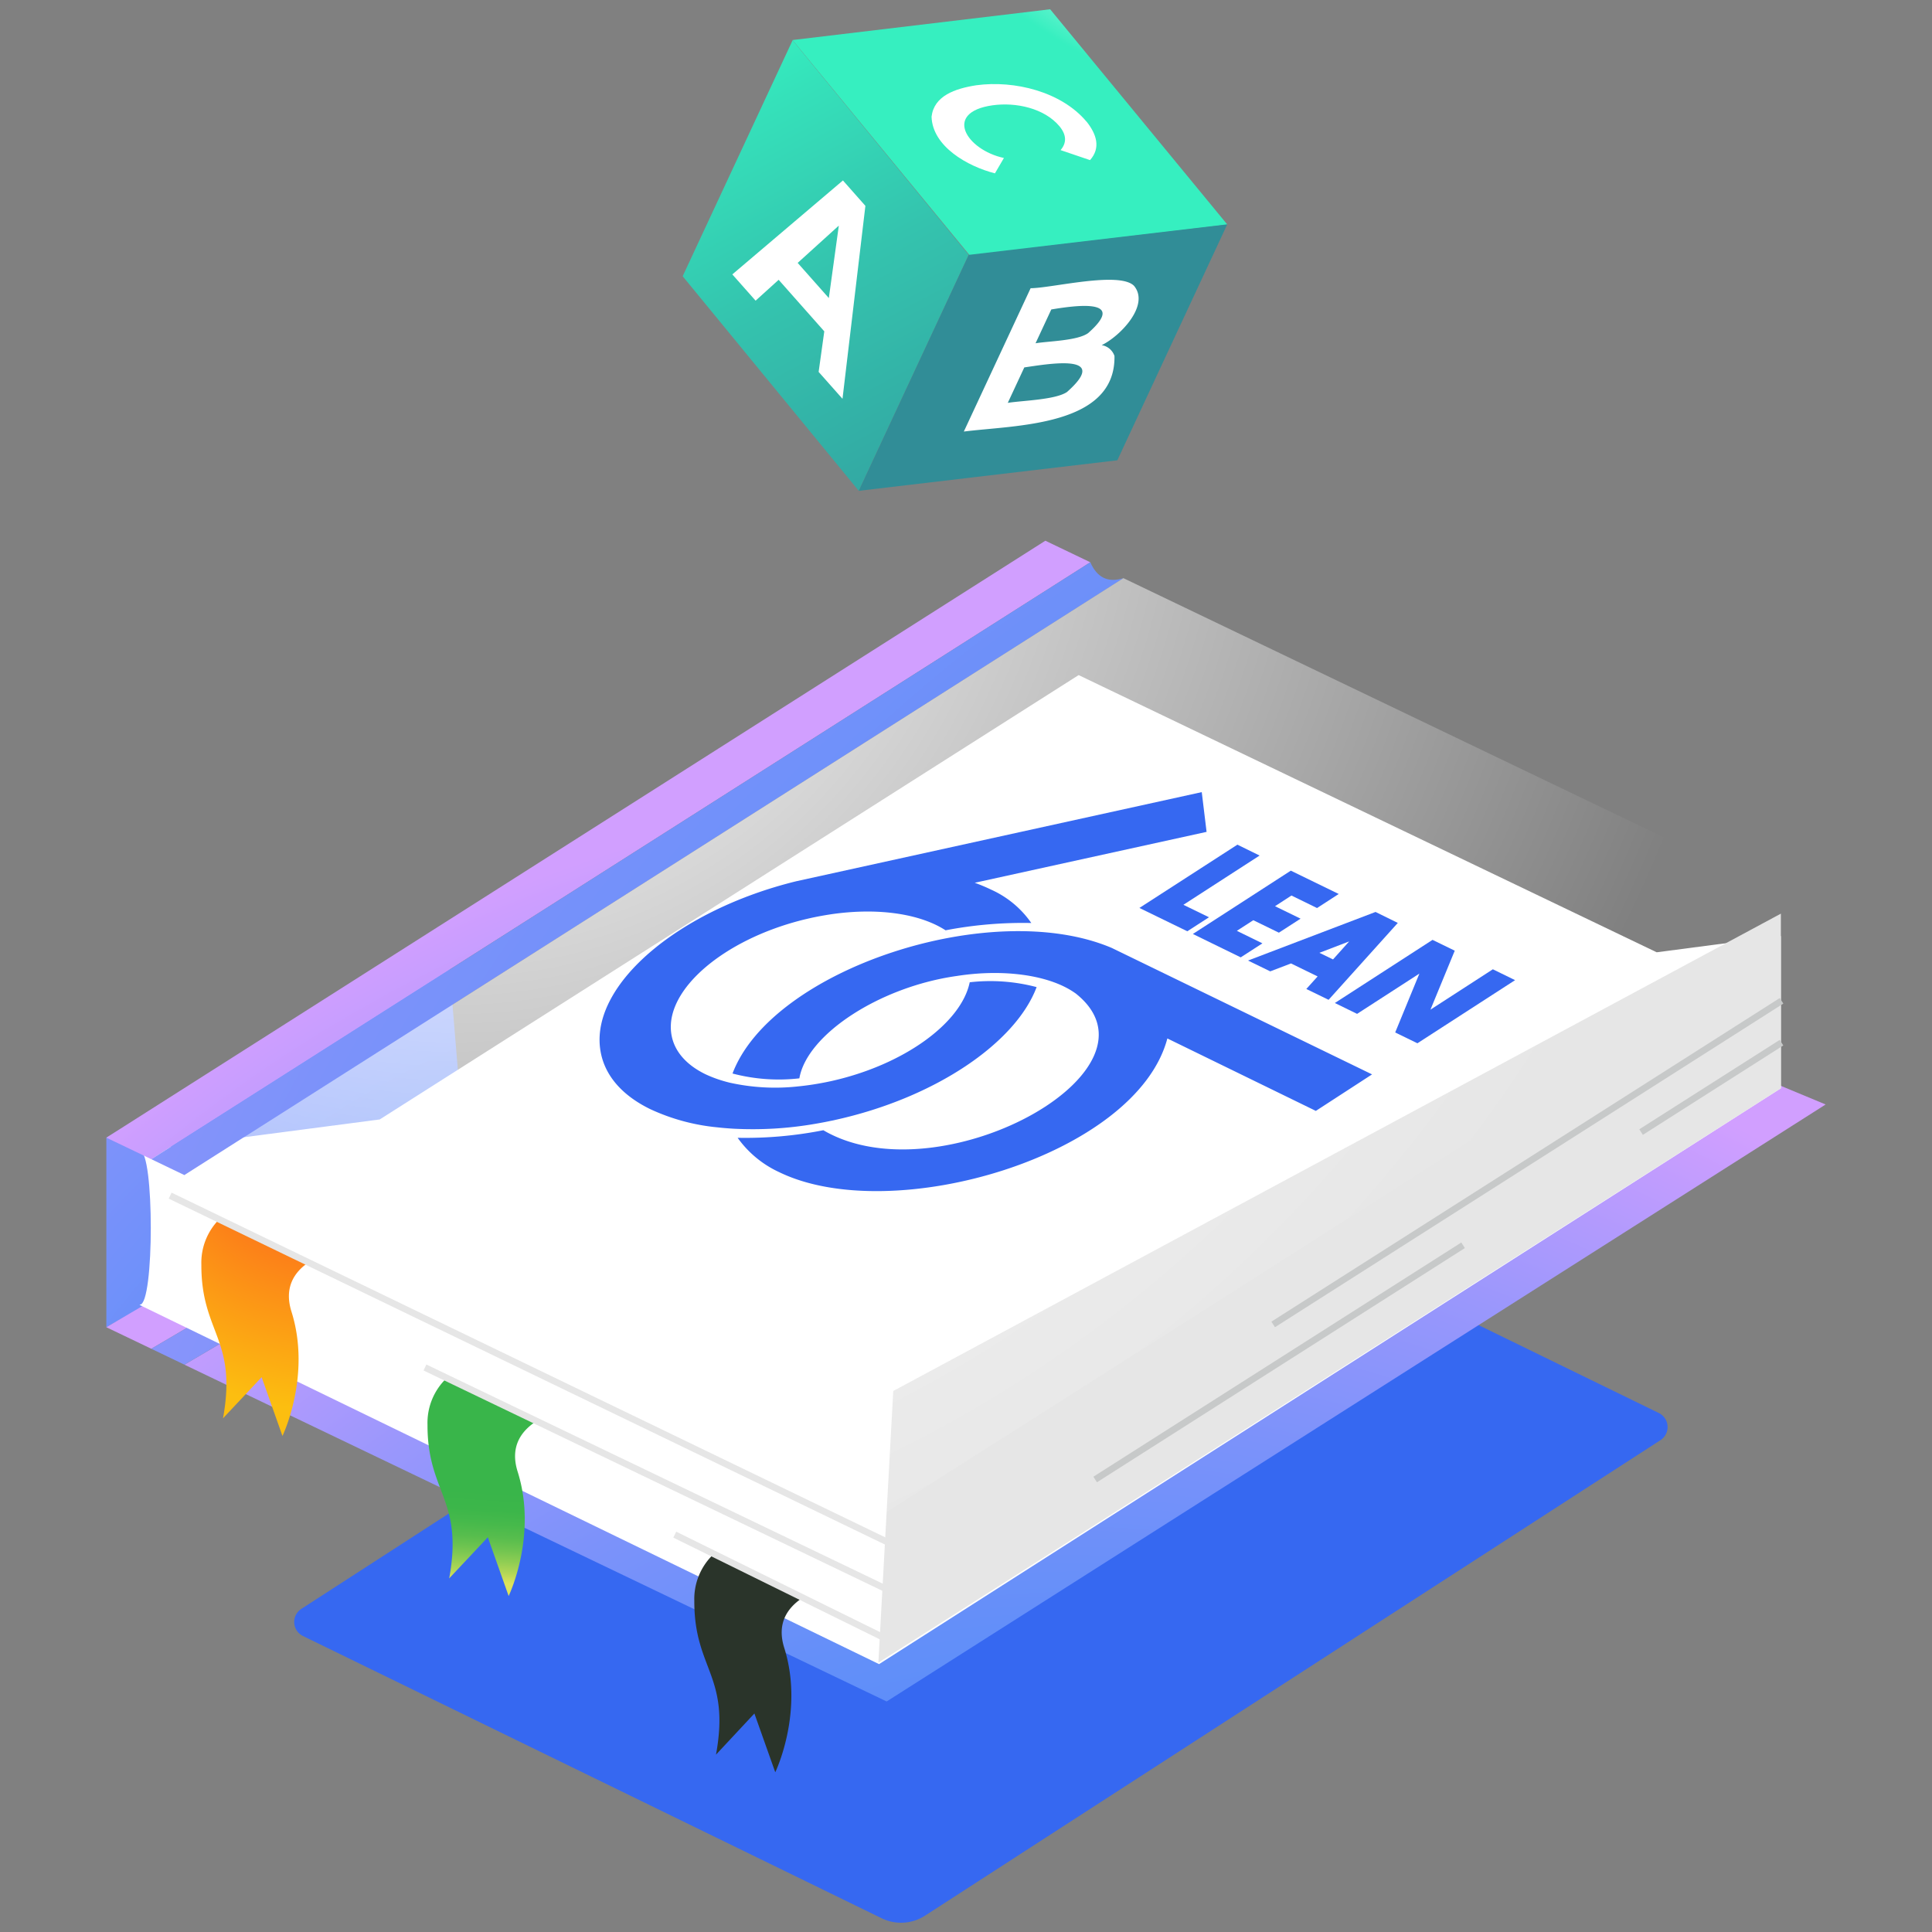
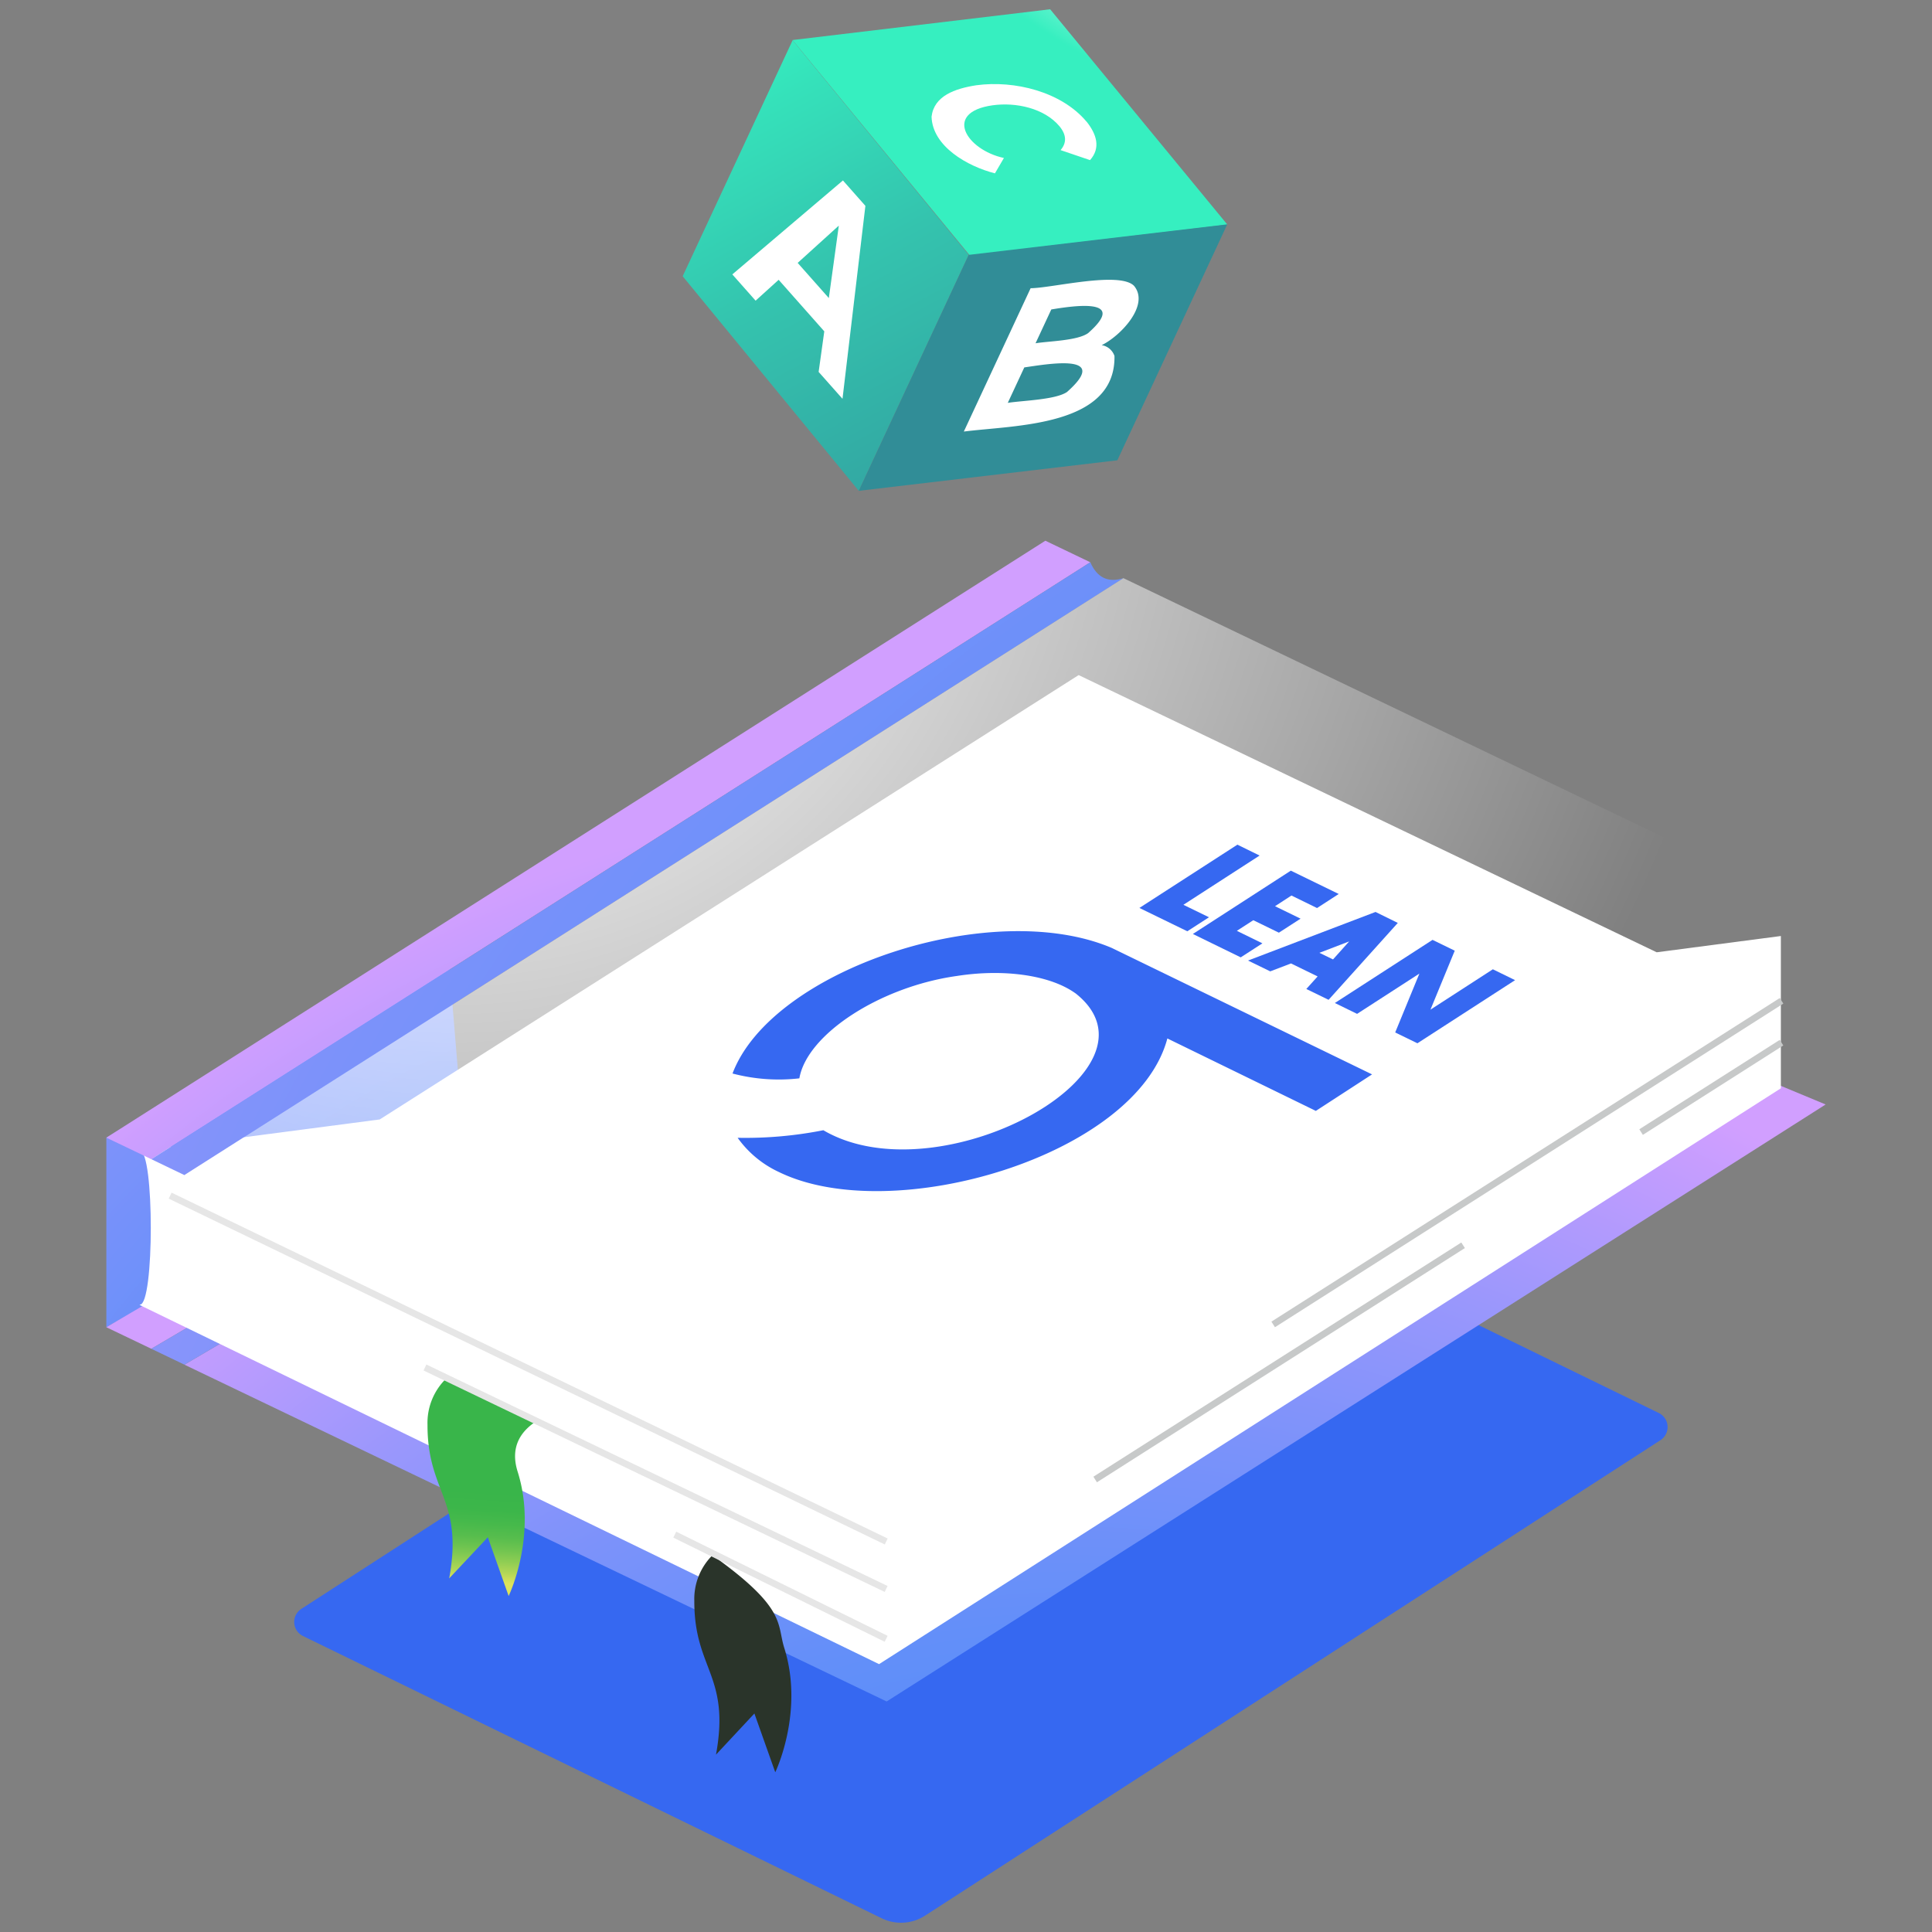
<svg xmlns="http://www.w3.org/2000/svg" xmlns:xlink="http://www.w3.org/1999/xlink" viewBox="0 0 400 400">
  <rect x="0" y="0" width="400" height="400" fill="#808080" stroke="none" />
  <defs>
    <style>.cls-1{fill:none;}.cls-2{isolation:isolate;}.cls-3{fill:#3668f1;}.cls-4{fill:url(#radial-gradient);}.cls-5{fill:url(#radial-gradient-2);}.cls-6{fill:url(#radial-gradient-3);}.cls-7{fill:url(#radial-gradient-4);}.cls-8{fill:#fff;}.cls-9{fill:#e6e6e6;}.cls-10{clip-path:url(#clip-path);}.cls-11{fill:url(#radial-gradient-5);}.cls-12{fill:url(#radial-gradient-7);}.cls-13{fill:url(#radial-gradient-8);}.cls-14{fill:url(#radial-gradient-9);}.cls-15{fill:url(#linear-gradient);}.cls-16{fill:#2a342a;}.cls-17{fill:#c7c9c9;}.cls-18{fill:url(#linear-gradient-2);}.cls-19{mix-blend-mode:screen;fill:url(#radial-gradient-10);}.cls-20{fill:url(#linear-gradient-3);}.cls-21{fill:url(#linear-gradient-4);}</style>
    <radialGradient id="radial-gradient" cx="167.65" cy="384.08" r="304.07" gradientUnits="userSpaceOnUse">
      <stop offset="0" stop-color="#458af7" />
      <stop offset="0.21" stop-color="#488af7" />
      <stop offset="0.38" stop-color="#528cf8" />
      <stop offset="0.53" stop-color="#638ff9" />
      <stop offset="0.67" stop-color="#7b92fa" />
      <stop offset="0.81" stop-color="#9a97fc" />
      <stop offset="0.94" stop-color="#bf9cfe" />
      <stop offset="1" stop-color="#d19fff" />
    </radialGradient>
    <radialGradient id="radial-gradient-2" cx="201.6" cy="474.36" r="275.36" gradientTransform="translate(16.56 7.04) scale(1.02 1)" xlink:href="#radial-gradient" />
    <radialGradient id="radial-gradient-3" cx="201.6" cy="483.17" r="290.28" gradientTransform="translate(16.56 7.04) scale(1.02 1)" xlink:href="#radial-gradient" />
    <radialGradient id="radial-gradient-4" cx="406.07" cy="433.4" r="579.53" gradientTransform="translate(16.56 7.04) scale(1.02 1)" xlink:href="#radial-gradient" />
    <clipPath id="clip-path">
      <polygon class="cls-1" points="22.02 235.54 216.43 111.95 377.98 189.42 183.57 313.02 22.02 235.54" />
    </clipPath>
    <radialGradient id="radial-gradient-5" cx="201.6" cy="450.78" r="296.83" gradientTransform="translate(16.56 7.04) scale(1.02 1)" xlink:href="#radial-gradient" />
    <radialGradient id="radial-gradient-7" cx="406.07" cy="406.49" r="598.15" gradientTransform="translate(16.56 7.04) scale(1.02 1)" xlink:href="#radial-gradient" />
    <radialGradient id="radial-gradient-8" cx="108.84" cy="113.19" r="270.33" gradientTransform="translate(254.68 122.12) rotate(141.65) scale(1 0.86)" gradientUnits="userSpaceOnUse">
      <stop offset="0" stop-color="#033b1f" />
      <stop offset="0" stop-color="#fff" />
      <stop offset="1" stop-color="#fff" stop-opacity="0" />
    </radialGradient>
    <radialGradient id="radial-gradient-9" cx="68.14" cy="228.7" r="63.29" gradientUnits="userSpaceOnUse">
      <stop offset="0" stop-color="#fb3f22" />
      <stop offset="1" stop-color="#fcbe10" />
    </radialGradient>
    <linearGradient id="linear-gradient" x1="97.52" y1="327.35" x2="98.75" y2="308.62" gradientUnits="userSpaceOnUse">
      <stop offset="0" stop-color="#dce35b" />
      <stop offset="0.11" stop-color="#b3d757" />
      <stop offset="0.24" stop-color="#8ecd53" />
      <stop offset="0.37" stop-color="#6fc450" />
      <stop offset="0.5" stop-color="#57bd4d" />
      <stop offset="0.65" stop-color="#46b94b" />
      <stop offset="0.8" stop-color="#3cb64a" />
      <stop offset="1" stop-color="#39b54a" />
    </linearGradient>
    <linearGradient id="linear-gradient-2" x1="-924.2" y1="-421.85" x2="-934.42" y2="-456.81" gradientTransform="translate(845.71 949.93) rotate(24.99)" gradientUnits="userSpaceOnUse">
      <stop offset="0" stop-color="#318d97" />
      <stop offset="0.24" stop-color="#319098" />
      <stop offset="0.44" stop-color="#329a9d" />
      <stop offset="0.61" stop-color="#33aba4" />
      <stop offset="0.78" stop-color="#34c3ae" />
      <stop offset="0.94" stop-color="#35e1ba" />
      <stop offset="1" stop-color="#36efc0" />
    </linearGradient>
    <radialGradient id="radial-gradient-10" cx="-4377.11" cy="1077.86" r="63.93" gradientTransform="matrix(0.87, 0.49, -0.22, 0.4, 4282.84, 1699.07)" gradientUnits="userSpaceOnUse">
      <stop offset="0" stop-color="#003b0d" />
      <stop offset="0" stop-color="#fff" />
      <stop offset="1" stop-color="#fff" stop-opacity="0" />
    </radialGradient>
    <linearGradient id="linear-gradient-3" x1="-845.5" y1="-418.07" x2="-1028.37" y2="-555.23" xlink:href="#linear-gradient-2" />
    <linearGradient id="linear-gradient-4" x1="-966.55" y1="-553.54" x2="-1095.63" y2="-682.09" xlink:href="#linear-gradient-2" />
  </defs>
  <g class="cls-2">
    <g id="Layer_1" data-name="Layer 1">
      <path class="cls-3" d="M343.44,292.55,219,231.85,62.39,333.1a3.23,3.23,0,0,0,.34,5.62l119.8,58.43a9.16,9.16,0,0,0,9-.54l152.25-98.44A3.23,3.23,0,0,0,343.44,292.55Z" />
      <polygon class="cls-4" points="22.02 235.54 22.02 274.79 95.75 233.08 92.45 193.03 22.02 235.54" />
      <polyline class="cls-5" points="225.74 164.92 216.43 160.46 22.02 274.79 31.33 279.25 225.74 164.92" />
      <polyline class="cls-6" points="377.98 228.67 232.59 168.21 38.18 282.54 183.57 352.27 377.98 228.67" />
      <polyline class="cls-7" points="232.59 168.21 225.74 164.92 31.33 279.25 38.18 282.54 232.59 168.21" />
      <path class="cls-8" d="M368.71,193.79v31.53L182,344.54,28.91,270.18l.06-.07c3,0,3-31.84,0-31.84l49.65-6.5,144.7-92L343,197.16Z" />
-       <polygon class="cls-9" points="184.94 287.99 181.86 344.23 368.71 225.32 368.71 189.16 184.94 287.99" />
      <g class="cls-2">
        <g class="cls-10">
          <polyline class="cls-11" points="225.74 116.41 216.43 111.95 22.02 235.54 31.33 240 225.74 116.41" />
          <polyline class="cls-11" points="377.98 189.42 232.59 119.7 38.18 243.29 183.57 313.02 377.98 189.42" />
          <path class="cls-12" d="M232.59,119.7c-3.17,1-5.46-.1-6.85-3.29L31.33,240l6.85,3.29L232.59,119.7" />
        </g>
      </g>
      <polyline class="cls-13" points="377.98 189.42 232.59 119.7 38.18 243.29 183.57 313.02 377.98 189.42" />
      <polygon class="cls-3" points="277.17 185.09 272.68 188 267.38 185.41 263.98 187.62 269.27 190.2 264.78 193.1 259.48 190.52 256.08 192.72 261.37 195.31 256.88 198.21 246.97 193.37 267.25 180.26 277.17 185.09" />
      <polygon class="cls-3" points="260.79 177.13 245.01 187.33 250.31 189.91 245.82 192.81 235.9 187.98 256.19 174.88 260.79 177.13" />
      <polygon class="cls-3" points="313.68 202.93 293.46 216 288.86 213.76 293.87 201.57 280.97 209.91 276.37 207.66 296.59 194.59 301.19 196.83 296.16 209.04 309.08 200.68 313.68 202.93" />
      <path class="cls-3" d="M289.4,191.08,275.07,207l-4.61-2.24,2.34-2.6-5.51-2.69-4.3,1.64-4.6-2.24,26.4-10.06Zm-16.23,6.19,2.82,1.37,3.34-3.73-6.16,2.36" />
-       <path class="cls-3" d="M248.81,164l1,8.23-48,10.54a34.82,34.82,0,0,1,3.39,1.42,20.14,20.14,0,0,1,8.32,6.91,84.45,84.45,0,0,0-17.75,1.51,18.84,18.84,0,0,0-1.94-1.09c-5.27-2.57-13-3.49-21.64-2.25-1.39.21-2.82.46-4.27.78-.71.16-1.41.32-2.1.5-16.07,4.14-27.94,14.26-26.87,23.21.44,3.71,3.05,6.67,7.09,8.64a25.23,25.23,0,0,0,2.46,1c.8.28,1.67.53,2.55.75a43.33,43.33,0,0,0,14.25.77c1-.1,1.92-.22,2.92-.37,1.23-.19,2.47-.42,3.73-.69,15.17-3.34,27.08-12.06,28.82-20.49a37.45,37.45,0,0,1,13.85,1c-4.34,11.56-21,22.94-41.71,27.5-.28.07-.56.13-.85.18-1.11.24-2.21.44-3.3.63a75.63,75.63,0,0,1-17,1c-1.12-.07-2.22-.16-3.28-.28a42.48,42.48,0,0,1-13.8-3.74c-6-2.91-9.8-7.25-10.45-12.73-1.59-13.38,16.45-28.55,40.64-34.48Z" />
      <path class="cls-3" d="M284.07,222.44,272.43,230l-30.74-15c-6.45,24.33-56.93,39.11-80.39,27.67a21.72,21.72,0,0,1-8.58-7.1A83,83,0,0,0,170.47,234c.55.33,1.11.63,1.69.91,24.42,11.91,70.16-13.63,50.57-29.21a17.17,17.17,0,0,0-2.46-1.46c-5.46-2.66-13.73-3.5-22.2-2.17-15.87,2.23-31,12.07-32.57,21.19a37.62,37.62,0,0,1-13.84-1c8.13-21.54,53.58-36.6,78.52-26Z" />
-       <path class="cls-14" d="M60.34,271.54c4.19,13.27-1.86,25.76-1.86,25.76l-4.31-12.17-8,8.52c3-16.46-4.53-17.66-4.48-31.81a12.76,12.76,0,0,1,3.75-9.45L64,261.28C60.91,263.33,58.78,266.57,60.34,271.54Z" />
      <path class="cls-15" d="M107.17,304.68c4.18,13.27-1.86,25.76-1.86,25.76L101,318.27,93,326.79c3-16.45-4.53-17.65-4.49-31.81a12.78,12.78,0,0,1,3.75-9.45l18.52,8.89C107.73,296.48,105.6,299.71,107.17,304.68Z" />
-       <path class="cls-16" d="M162.37,341.17c4.18,13.27-1.86,25.76-1.86,25.76l-4.32-12.17-7.95,8.52c3-16.45-4.53-17.65-4.49-31.81A12.78,12.78,0,0,1,147.5,322L166,330.91C162.93,333,160.8,336.2,162.37,341.17Z" />
+       <path class="cls-16" d="M162.37,341.17c4.18,13.27-1.86,25.76-1.86,25.76l-4.32-12.17-7.95,8.52c3-16.45-4.53-17.65-4.49-31.81A12.78,12.78,0,0,1,147.5,322C162.93,333,160.8,336.2,162.37,341.17Z" />
      <rect class="cls-9" x="108.66" y="201.04" width="1.37" height="164.64" transform="translate(-193.36 258.57) rotate(-64.22)" />
      <rect class="cls-9" x="135.05" y="253.11" width="1.37" height="105.92" transform="translate(-198.94 295.92) rotate(-64.35)" />
      <rect class="cls-9" x="160.91" y="304.15" width="1.37" height="48.79" transform="translate(-204.55 328.26) rotate(-63.77)" />
      <rect class="cls-17" x="253.84" y="240.03" width="124.77" height="1.37" transform="translate(-79.8 207.46) rotate(-32.48)" />
      <rect class="cls-17" x="219.68" y="281.39" width="90.3" height="1.37" transform="translate(-110.05 186.33) rotate(-32.48)" />
      <rect class="cls-17" x="337.07" y="224.44" width="34.47" height="1.37" transform="translate(-65.47 225.48) rotate(-32.48)" />
      <polygon class="cls-18" points="164.08 8.29 200.77 52.87 254.11 46.5 217.42 1.92 164.08 8.29" />
      <polygon class="cls-19" points="164.08 8.29 200.77 52.87 254.11 46.5 217.42 1.92 164.08 8.29" />
      <polygon class="cls-20" points="164.1 8.34 141.34 57.19 177.8 101.62 200.56 52.77 164.1 8.34" />
      <polygon class="cls-21" points="254.09 46.45 231.33 95.3 177.8 101.62 200.56 52.77 254.09 46.45" />
      <path class="cls-8" d="M170.66,68.6l-9.45-10.67-4.77,4.32-4.82-5.44,22.9-19.45,4.65,5.26-4.74,39.95L169.49,77Zm.94-6.89,2.07-15-8.52,7.72Z" />
      <path class="cls-8" d="M230.74,73.7C231,88.37,210,88,199.55,89.35l13.83-29.68c4.27,0,18.35-3.56,21.4-.5,3.34,4-2.84,10.43-6.69,12.29A3.35,3.35,0,0,1,230.74,73.7Zm-13.08-9.63-3.26,7c2.73-.45,8.66-.52,10.88-2.1C233.64,61.6,222.33,63.3,217.66,64.07Zm3.26,17.08c9.15-8.12-3.94-5.79-8.85-5.08l-3.42,7.34C211.56,82.93,218.54,82.79,220.92,81.15Z" />
      <g class="cls-2">
        <path class="cls-8" d="M224.94,25.17c-5.18-6.17-14.87-8.59-22.79-7.52-4.46.69-8.77,2.21-9.28,6.5.17,6.17,7.45,10.29,13.12,11.74l1.86-3.18c-7.76-1.67-12.66-9.46-2.34-10.91,4.82-.67,10.71.59,13.86,4.36q2.16,2.65.21,4.92l6.1,2.07c2.24-2.52,1.39-5.33-.74-8" />
      </g>
    </g>
  </g>
</svg>